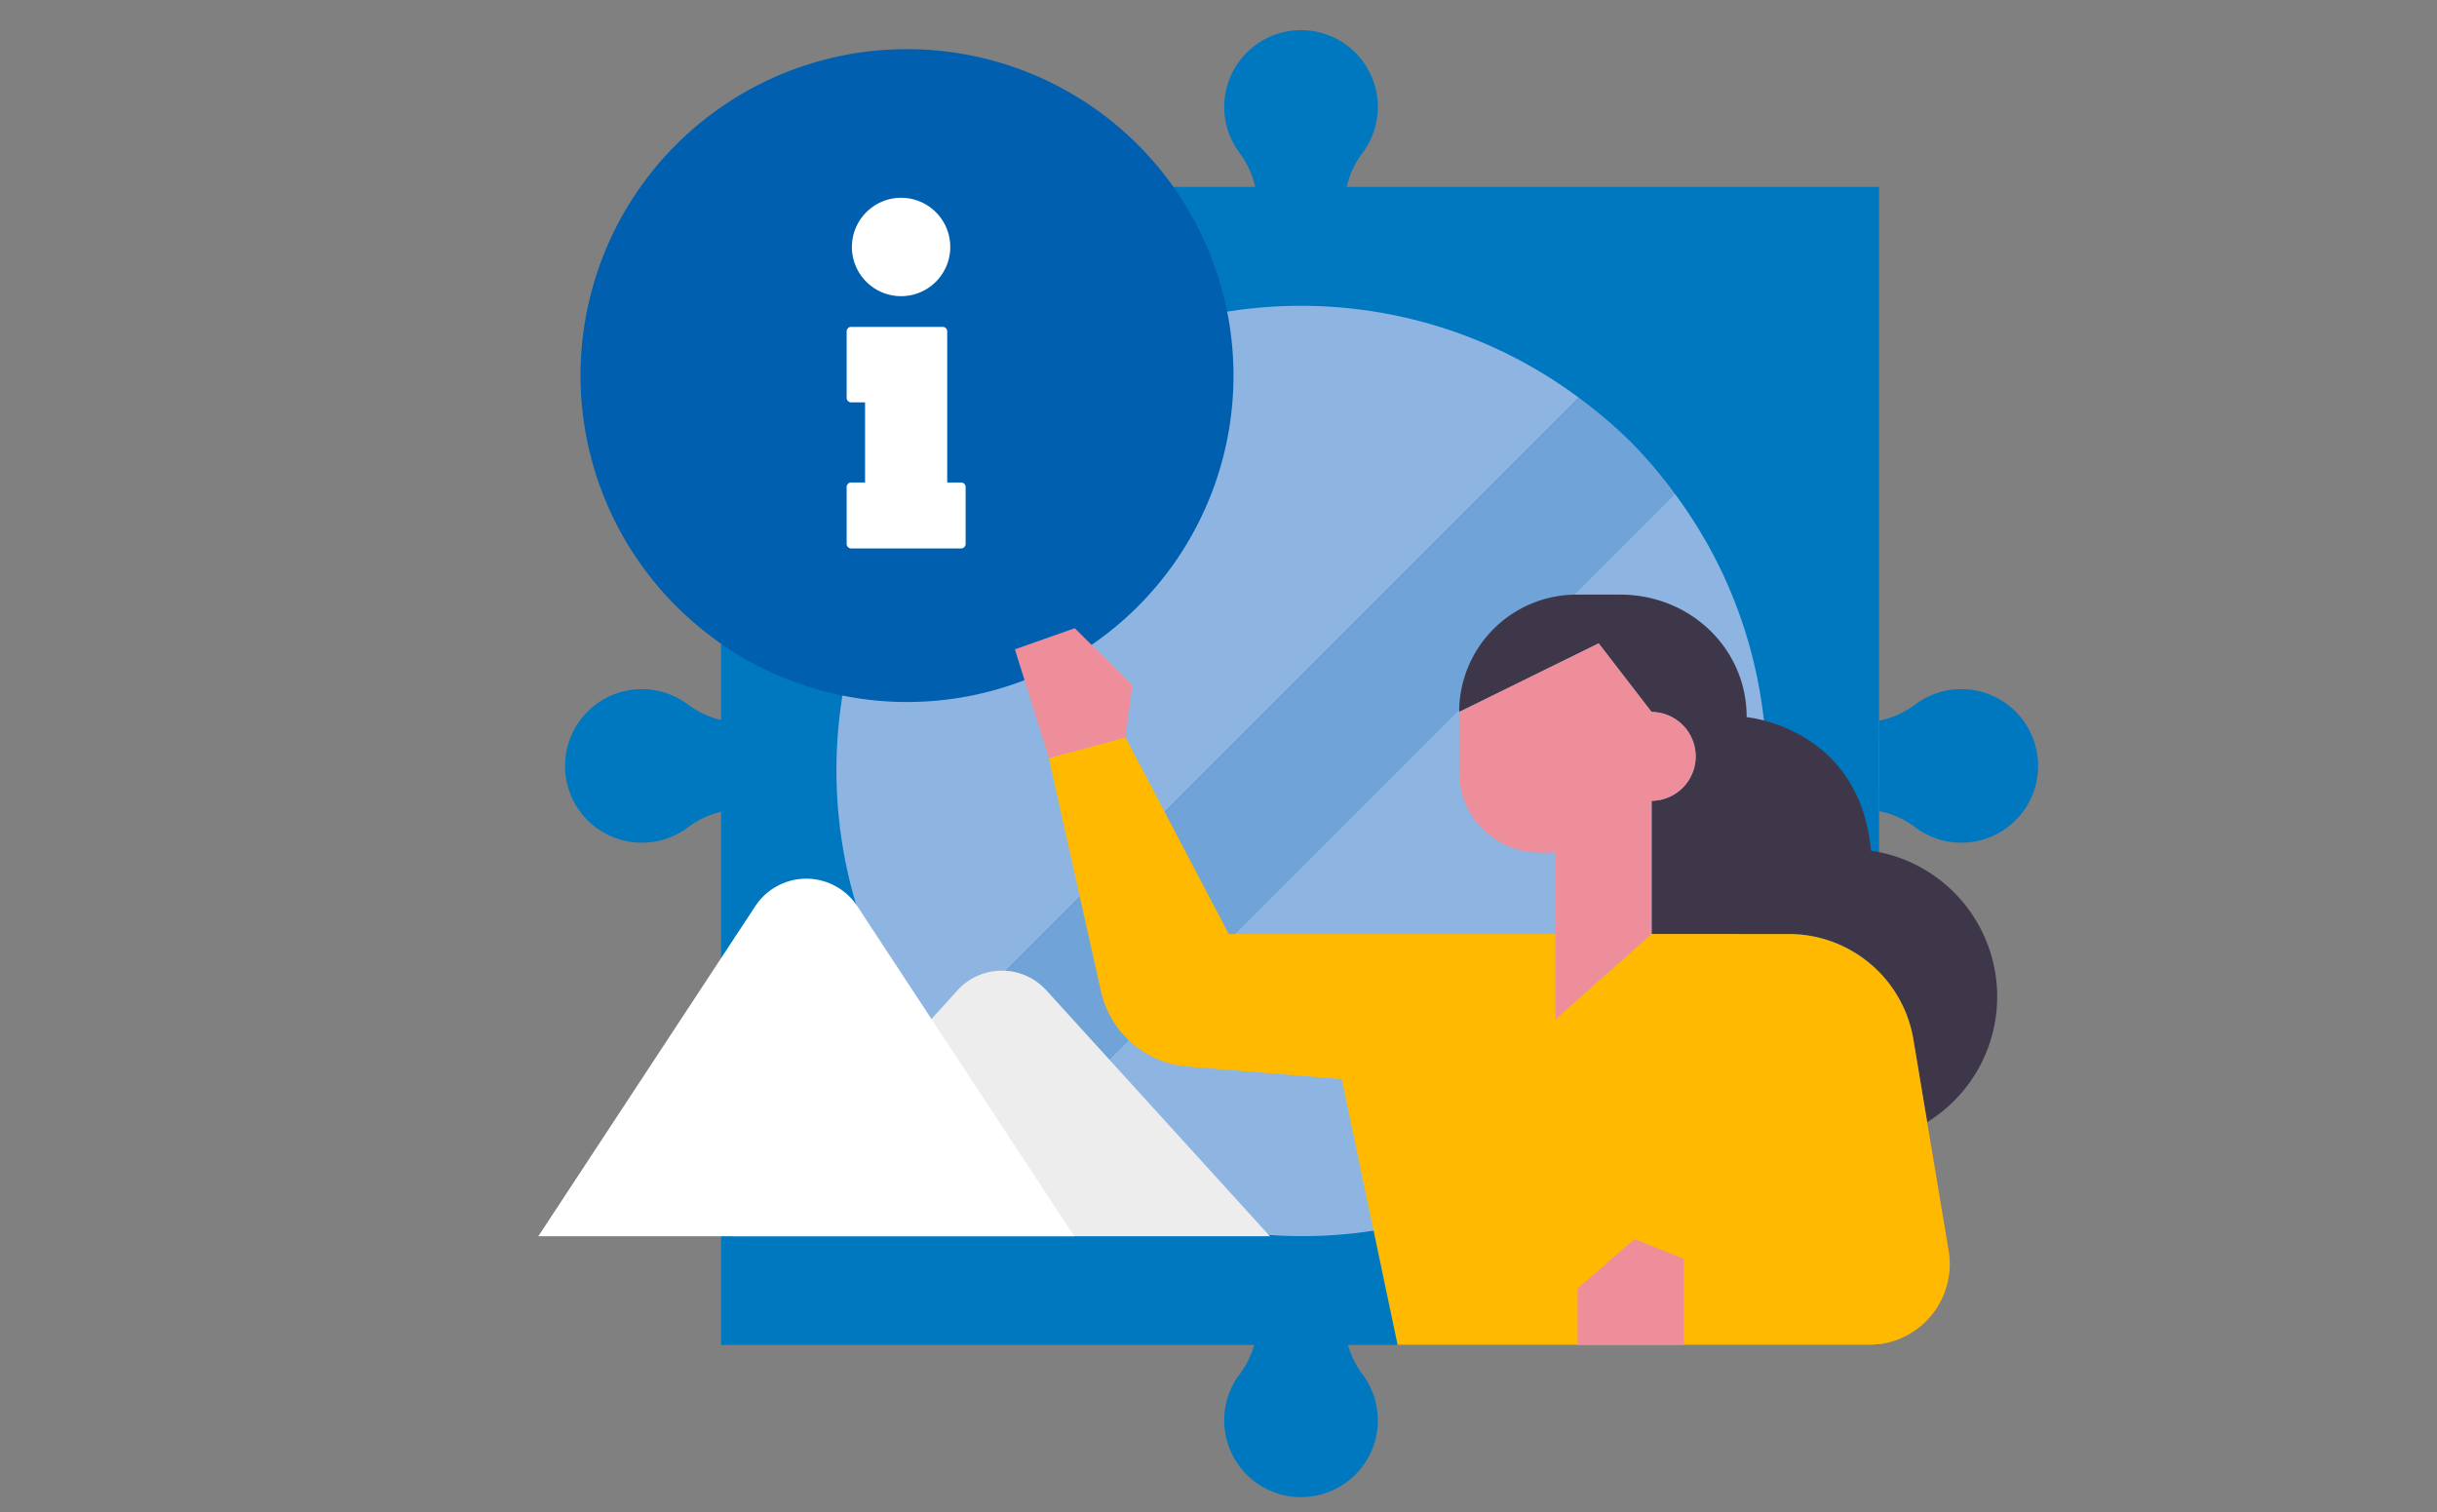
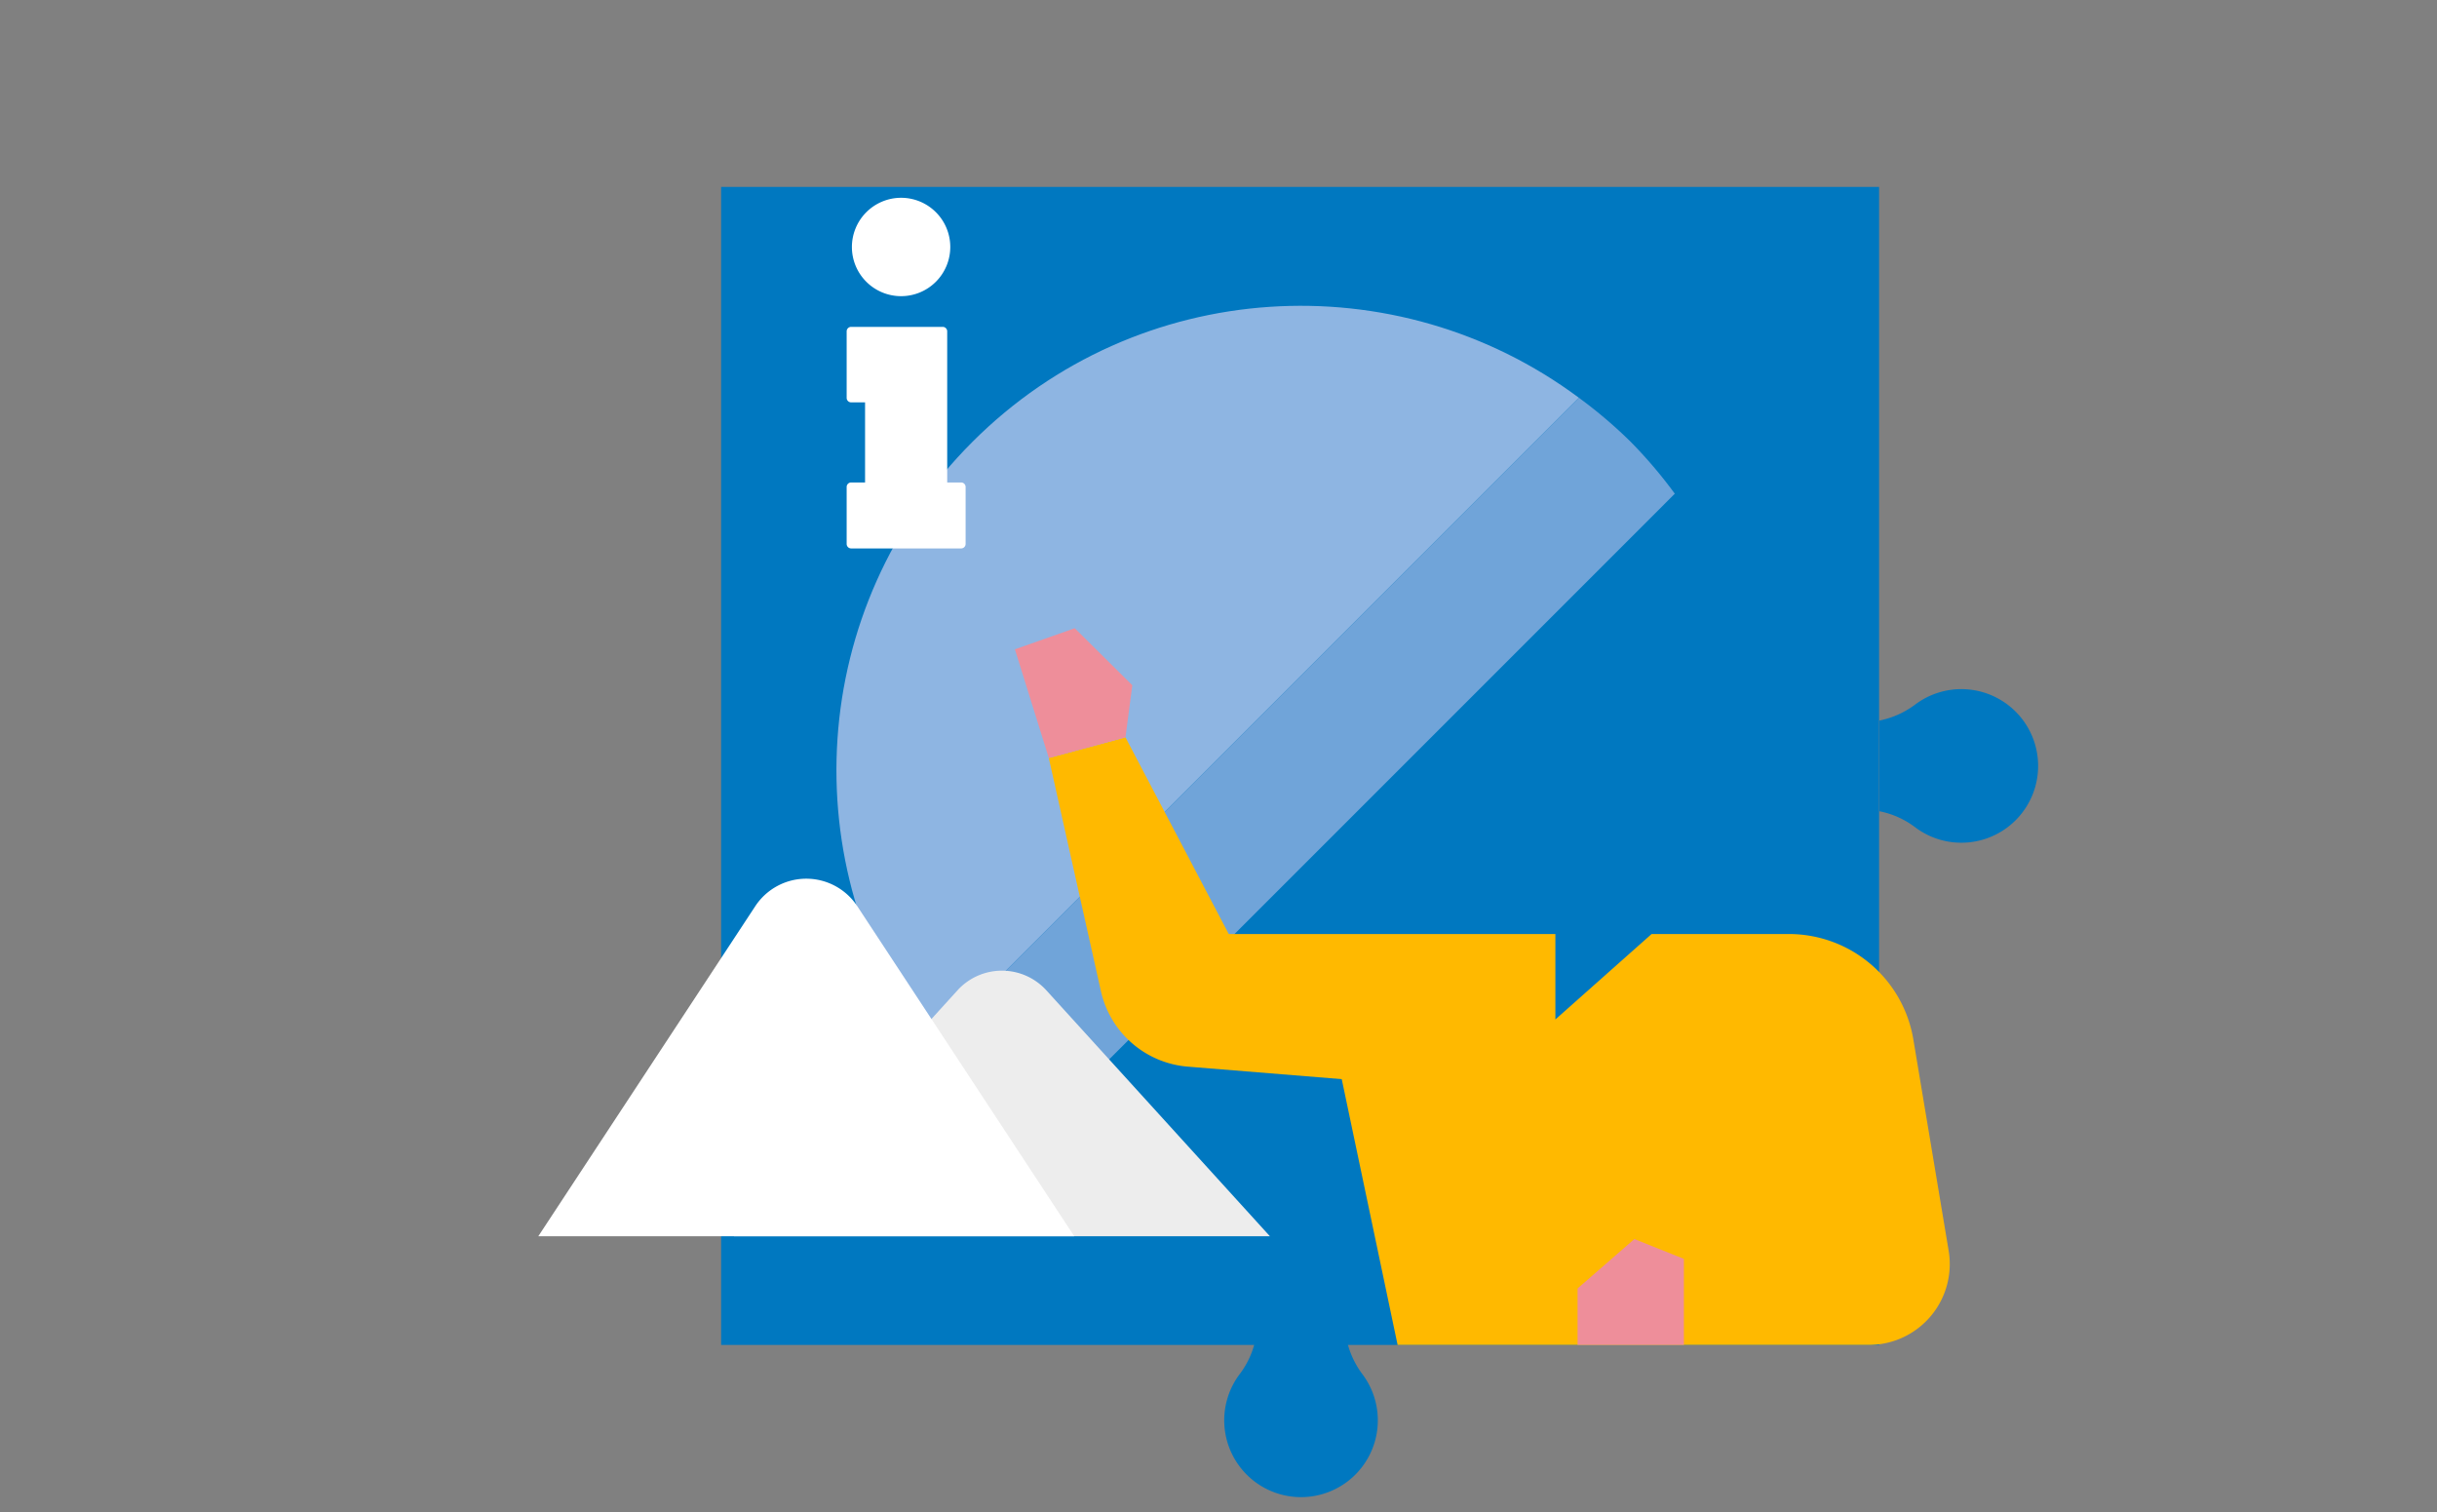
<svg xmlns="http://www.w3.org/2000/svg" width="967" height="600" viewBox="0 0 967 600">
  <rect x="0" y="0" width="967" height="600" fill="#808080" stroke="none" />
  <defs>
    <clipPath id="clip-hero-fentanyl">
      <rect width="967" height="600" />
    </clipPath>
  </defs>
  <g id="hero-fentanyl" clip-path="url(#clip-hero-fentanyl)">
    <g id="Group_1551" data-name="Group 1551" transform="translate(140.578 -54.304)">
      <g id="Group_1530" data-name="Group 1530" transform="translate(83.667 66.304)">
        <g id="Group_1525" data-name="Group 1525" transform="translate(61.898 62.161)">
          <rect id="Rectangle_415" data-name="Rectangle 415" width="459.477" height="459.477" fill="#0078c0" />
        </g>
        <g id="Group_1526" data-name="Group 1526" transform="translate(521.472 261.444)">
          <path id="Path_1511" data-name="Path 1511" d="M187.755,135.131a35.1,35.1,0,0,0,14.141-6.289,30.471,30.471,0,1,1-.1,48.5,34.324,34.324,0,0,0-14.044-6.229Z" transform="translate(-187.755 -122.673)" fill="#0078c0" />
        </g>
        <g id="Group_1527" data-name="Group 1527" transform="translate(261.546)">
-           <path id="Path_1512" data-name="Path 1512" d="M144.171,129.28a35.1,35.1,0,0,0-6.289-14.141,30.472,30.472,0,1,1,48.5.1,34.324,34.324,0,0,0-6.229,14.044Z" transform="translate(-131.713 -66.304)" fill="#0078c0" />
-         </g>
+           </g>
        <g id="Group_1528" data-name="Group 1528" transform="translate(261.543 519.009)">
          <path id="Path_1513" data-name="Path 1513" d="M180.169,178.206a35.1,35.1,0,0,0,6.289,14.142,30.474,30.474,0,1,1-48.5-.1,34.323,34.323,0,0,0,6.229-14.044Z" transform="translate(-131.712 -178.206)" fill="#0078c0" />
        </g>
        <g id="Group_1529" data-name="Group 1529" transform="translate(0 261.444)">
-           <path id="Path_1514" data-name="Path 1514" d="M138.3,135.131a35.1,35.1,0,0,1-14.141-6.289,30.471,30.471,0,1,0,.1,48.5,34.324,34.324,0,0,1,14.044-6.229Z" transform="translate(-75.322 -122.673)" fill="#0078c0" />
+           <path id="Path_1514" data-name="Path 1514" d="M138.3,135.131Z" transform="translate(-75.322 -122.673)" fill="#0078c0" />
        </g>
      </g>
      <g id="Group_1541" data-name="Group 1541" transform="translate(191.318 175.638)">
        <g id="Group_1540" data-name="Group 1540">
          <g id="Group_1533" data-name="Group 1533" transform="translate(74.556 74.556)">
            <g id="Group_1532" data-name="Group 1532">
              <g id="Group_1531" data-name="Group 1531">
-                 <path id="Path_1515" data-name="Path 1515" d="M355.22,346.565c65.642-65.642,71.338-168.3,17.495-240.613L114.607,364.06C186.924,417.9,289.578,412.208,355.22,346.565Z" transform="translate(-114.607 -105.952)" fill="#8eb5e2" />
-               </g>
+                 </g>
            </g>
          </g>
          <g id="Group_1536" data-name="Group 1536">
            <g id="Group_1535" data-name="Group 1535">
              <g id="Group_1534" data-name="Group 1534">
                <path id="Path_1516" data-name="Path 1516" d="M152.509,143.854c-65.642,65.638-71.338,168.3-17.495,240.609L393.122,126.355C320.805,72.516,218.151,78.212,152.509,143.854Z" transform="translate(-98.532 -89.877)" fill="#8eb5e2" />
              </g>
            </g>
          </g>
          <g id="Group_1539" data-name="Group 1539" transform="translate(36.482 36.478)">
            <g id="Group_1538" data-name="Group 1538">
              <g id="Group_1537" data-name="Group 1537">
                <path id="Path_1517" data-name="Path 1517" d="M385.085,115.241a184.924,184.924,0,0,0-20.579-17.5L106.4,355.85a184.012,184.012,0,0,0,17.495,20.584,185.379,185.379,0,0,0,20.579,17.495L402.58,135.82A184.884,184.884,0,0,0,385.085,115.241Z" transform="translate(-106.398 -97.742)" fill="#70a4d9" />
              </g>
            </g>
          </g>
        </g>
      </g>
      <g id="Group_1544" data-name="Group 1544" transform="translate(73.028 402.949)">
        <g id="Group_1542" data-name="Group 1542" transform="translate(77.632 36.495)">
          <path id="Path_1518" data-name="Path 1518" d="M89.766,252.121h212.65l-88.694-97.566a23.83,23.83,0,0,0-35.263,0Z" transform="translate(-89.766 -146.756)" fill="#ededed" />
        </g>
        <g id="Group_1543" data-name="Group 1543">
          <path id="Path_1519" data-name="Path 1519" d="M73.028,280.747H285.683L199.6,149.81a24.228,24.228,0,0,0-40.495,0Z" transform="translate(-73.028 -138.887)" fill="#fff" />
        </g>
      </g>
      <g id="Group_1546" data-name="Group 1546" transform="translate(89.776 73.809)">
-         <path id="Path_1520" data-name="Path 1520" d="M206.185,67.922A129.437,129.437,0,0,0,127.491,300.21c2.621,2.013,5.283,3.966,8.056,5.774A129.52,129.52,0,1,0,206.185,67.922Z" transform="translate(-76.639 -67.922)" fill="#0060af" />
        <g id="Group_1545" data-name="Group 1545" transform="translate(105.599 58.973)">
          <path id="Path_1521" data-name="Path 1521" d="M119.378,80.637a19.517,19.517,0,1,1-19.522,19.517A19.541,19.541,0,0,1,119.378,80.637Z" transform="translate(-97.774 -80.637)" fill="#fff" />
          <path id="Path_1522" data-name="Path 1522" d="M99.407,155.2a1.783,1.783,0,0,1,1.786-1.786h5.519V121.633h-5.519a1.783,1.783,0,0,1-1.786-1.786V93.461a1.782,1.782,0,0,1,1.786-1.781h36.33a1.781,1.781,0,0,1,1.781,1.781v59.956h5.519a1.783,1.783,0,0,1,1.786,1.786v22.6a1.783,1.783,0,0,1-1.786,1.786h-43.63a1.784,1.784,0,0,1-1.786-1.786Z" transform="translate(-99.407 -40.462)" fill="#fff" />
        </g>
      </g>
      <g id="Group_1550" data-name="Group 1550" transform="translate(262.135 290.235)">
        <g id="Group_1549" data-name="Group 1549">
          <g id="Group_1548" data-name="Group 1548" transform="translate(13.456)">
-             <path id="Path_1523" data-name="Path 1523" d="M365.294,274.1a58.526,58.526,0,0,0-50.077-57.906c-4.508-49.038-49.326-52.985-49.326-52.985,0-27.457-22.643-48.621-50.1-48.621H198.38a46.574,46.574,0,0,0-46.571,46.571h0l55.355-27.225,21,27.225a17.618,17.618,0,0,1,0,35.235v52.86h54.474a50.076,50.076,0,0,1,49.391,41.817l5.487,32.824A58.471,58.471,0,0,0,365.294,274.1Z" transform="translate(11.019 -114.585)" fill="#3e3749" />
-             <path id="Path_1524" data-name="Path 1524" d="M228.161,145.981l-21-27.225-55.355,27.225h0v23.886a31.907,31.907,0,0,0,31.91,31.905h6.266v66.208l22.954-20.389,15.222-13.515h0v-52.86a17.618,17.618,0,0,0,0-35.235Z" transform="translate(11.019 -99.411)" fill="#ee8e9a" />
            <g id="Group_1547" data-name="Group 1547" transform="translate(0 56.626)">
              <path id="Path_1525" data-name="Path 1525" d="M473.758,330.5l-8.525-51.023-5.487-32.824a50.076,50.076,0,0,0-49.391-41.817H355.882L340.66,218.349l-22.954,20.389v-33.9H188.1l-40.982-78.04L116.7,135l20.667,92.46a38.535,38.535,0,0,0,34.493,30l61.074,4.953,22.17,105.456h187A32.087,32.087,0,0,0,473.758,330.5Z" transform="translate(-116.702 -126.794)" fill="#ffb900" />
            </g>
          </g>
          <path id="Path_1526" data-name="Path 1526" d="M127.259,168.959l30.411-8.211,2.721-20.661-22.846-22.627L113.8,125.828Z" transform="translate(-113.801 -104.124)" fill="#ee8e9a" />
          <path id="Path_1527" data-name="Path 1527" d="M204.133,211.725H161.939V189.307l22.524-19.591,19.669,7.85Z" transform="translate(61.33 85.982)" fill="#ee8e9a" />
        </g>
      </g>
    </g>
  </g>
</svg>